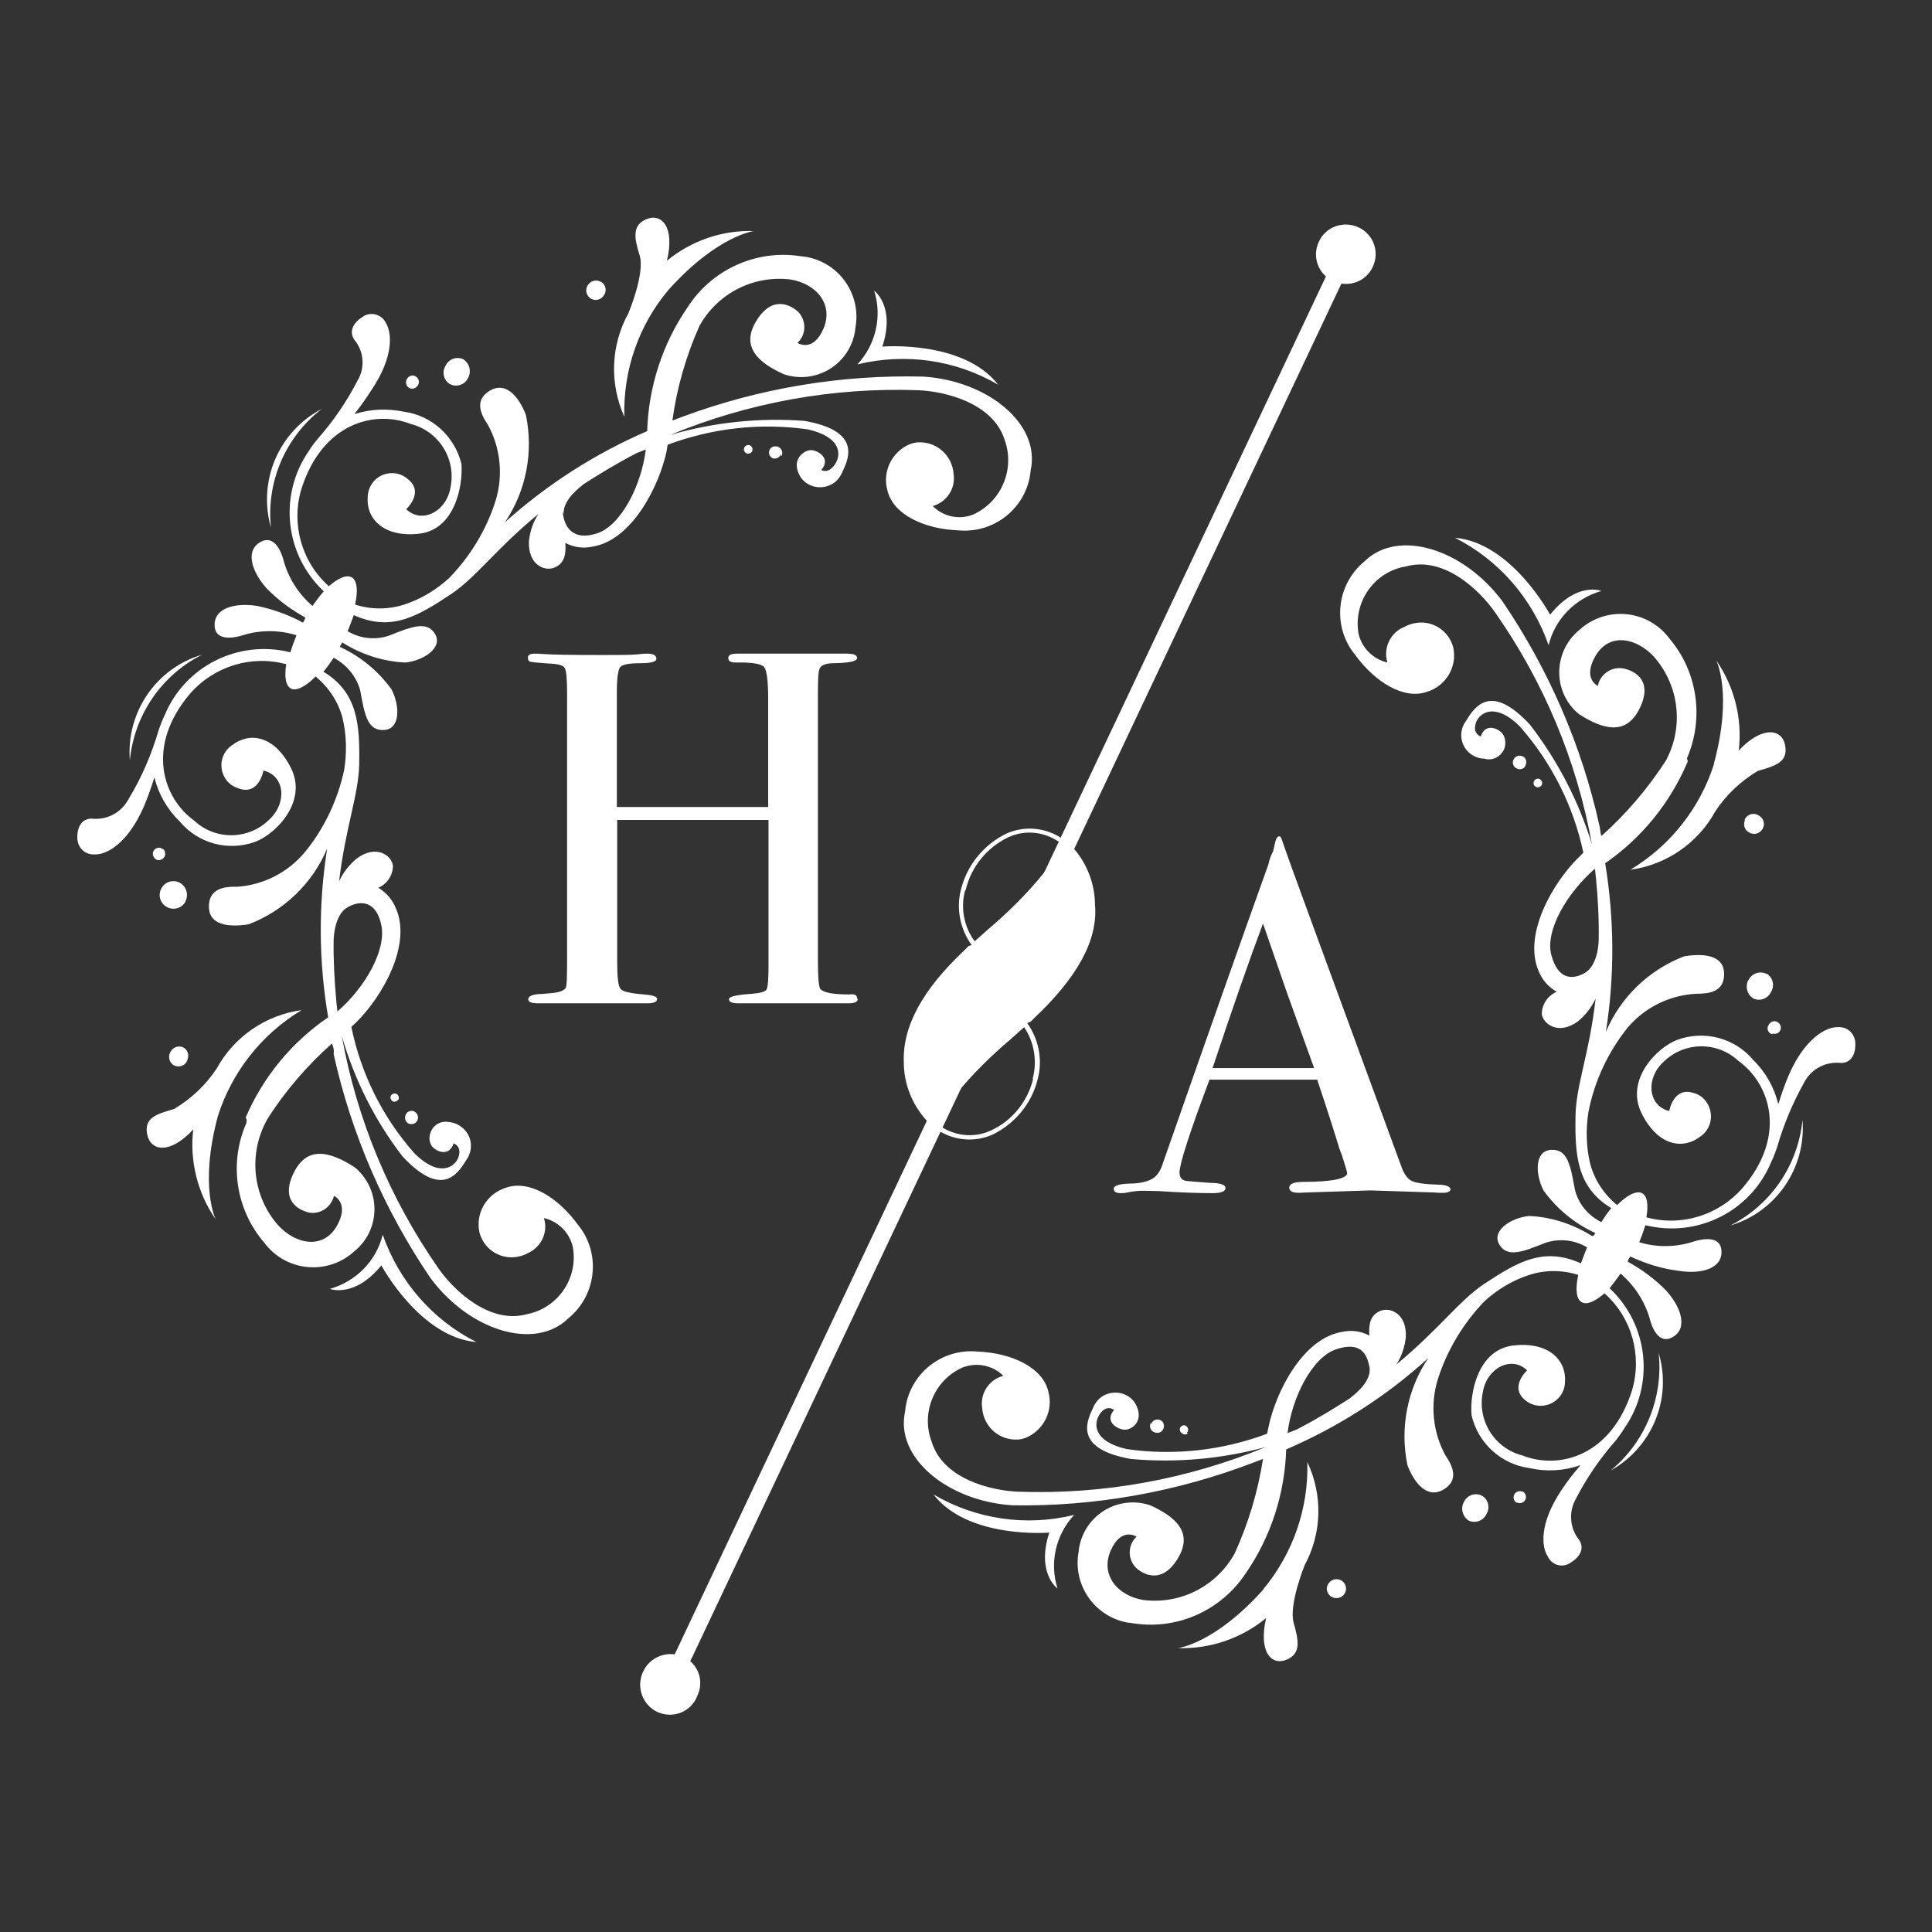
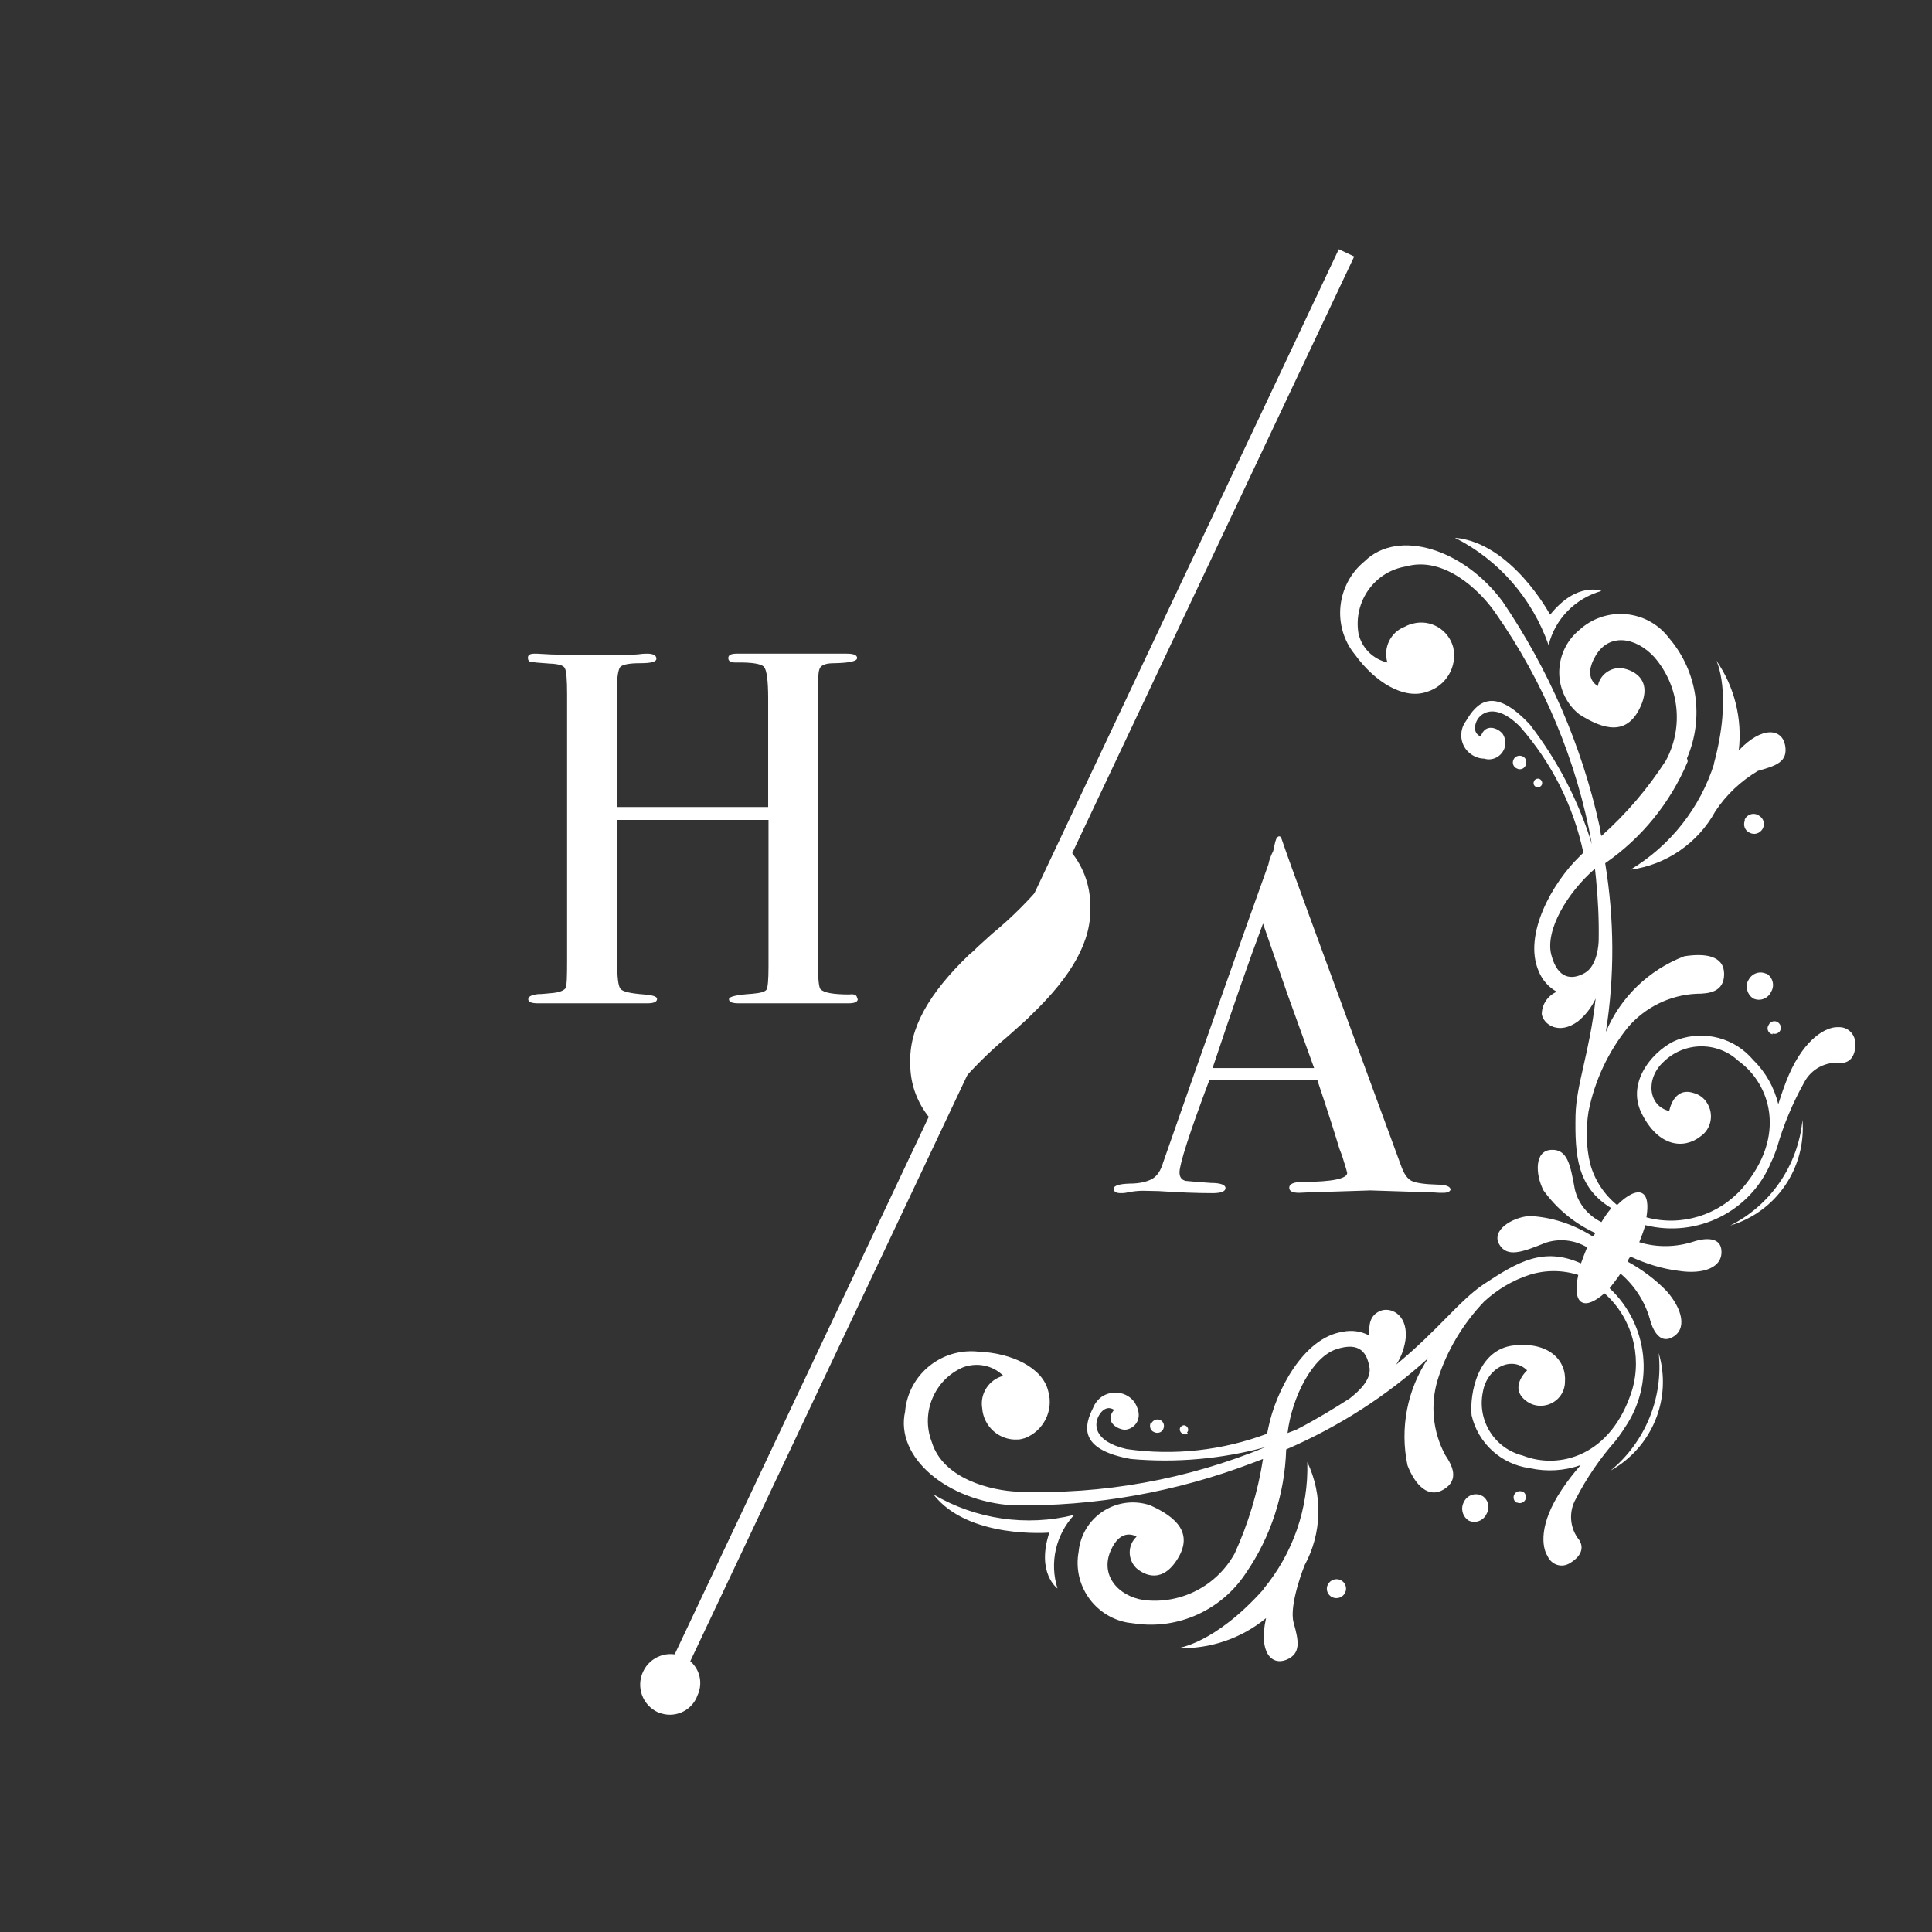
<svg xmlns="http://www.w3.org/2000/svg" id="Layer_1" data-name="Layer 1" viewBox="0 0 56.69 56.69">
  <rect x="0" y="0" width="56.69" height="56.69" fill="#333333" stroke="none" />
  <defs>
    <style>
      .cls-1, .cls-2 {
        fill: #fff;
      }

      .cls-2 {
        stroke: #fff;
        stroke-miterlimit: 10;
        stroke-width: .5px;
      }

      .cls-3 {
        isolation: isolate;
      }
    </style>
  </defs>
  <g class="cls-3">
    <path class="cls-1" d="M42.57,34.87c0,.08-.07,.13-.22,.13-.1,0-.19,0-.27-.01l-1.87-.06-1.87,.06c-.07,0-.14,.01-.22,.01-.2,0-.29-.05-.29-.15,0-.11,.13-.17,.4-.17,.87,0,1.3-.1,1.3-.26,0,0-.01-.05-.03-.12l-.12-.39-.08-.21c-.09-.3-.3-.98-.65-2.02h-3.16c-.59,1.57-.88,2.48-.88,2.72,0,.14,.06,.22,.18,.25,.03,0,.28,.03,.74,.06,.29,0,.43,.06,.43,.15,0,.1-.13,.15-.38,.15-.45,0-.98-.02-1.58-.06-.15,0-.3-.01-.46-.01s-.31,.02-.46,.05c-.08,.02-.14,.02-.19,.02-.14,0-.21-.04-.21-.13s.16-.14,.46-.15c.31,0,.53-.06,.67-.14s.25-.24,.32-.48c1.27-3.63,2.3-6.55,3.09-8.75,.02-.12,.07-.25,.14-.39l.06-.27c.03-.11,.07-.16,.12-.16,.03,0,.05,.03,.07,.09,.13,.38,.42,1.19,.87,2.41,.35,.95,1.23,3.35,2.64,7.19,.08,.22,.18,.36,.3,.42,.12,.06,.38,.1,.76,.11,.25,0,.38,.06,.38,.14Zm-4.01-3.53c-.16-.44-.42-1.17-.79-2.19l-.71-2.05c-.41,1.09-.9,2.5-1.48,4.24h2.99Z" />
  </g>
  <g class="cls-3">
    <path class="cls-1" d="M25.17,29.31c0,.09-.09,.13-.28,.13h-3.21c-.2,0-.29-.04-.29-.12s.23-.13,.68-.16c.24-.02,.38-.06,.42-.12,.04-.06,.06-.29,.06-.68v-4.3h-4.44v4.18c0,.44,.03,.7,.1,.78,.07,.08,.3,.13,.69,.16,.25,.02,.38,.06,.38,.13,0,.09-.1,.13-.29,.13h-3.2c-.2,0-.29-.04-.29-.12s.1-.13,.29-.15c.13,0,.26-.02,.4-.03,.22-.02,.35-.07,.41-.15,.03-.05,.04-.32,.04-.83v-7.78c0-.44-.02-.7-.07-.78-.04-.08-.2-.12-.46-.13-.31-.02-.49-.04-.54-.05-.05-.01-.08-.05-.08-.12,0-.08,.06-.12,.19-.12,.04,0,.12,0,.25,.01,.25,.02,.83,.03,1.74,.03,.5,0,.85,0,1.05-.02,.07-.01,.16-.02,.27-.02,.18,0,.27,.05,.27,.15,0,.09-.16,.13-.48,.13s-.51,.04-.58,.11c-.06,.07-.1,.31-.1,.7v3.41h4.44v-3.18c0-.52-.04-.83-.12-.93-.08-.09-.35-.14-.83-.13-.15,0-.22-.04-.22-.13s.08-.13,.25-.13h3.22c.21,0,.31,.04,.31,.13s-.22,.14-.65,.15c-.13,0-.22,.01-.28,.03-.1,.03-.16,.08-.18,.16-.03,.08-.04,.31-.04,.69v7.85c0,.47,.02,.75,.07,.83,.1,.11,.38,.16,.85,.16,.16-.02,.23,.02,.23,.12Z" />
  </g>
  <path class="cls-1" d="M51.3,28.76c-.1,.19-.03,.43,.15,.54,.2,.09,.43,0,.52-.2,.11-.18,.05-.42-.13-.53,0,0-.01,0-.02,0-.2-.09-.43,0-.52,.2Zm.7,1.56c.09,.04,.2,0,.24-.09,.04-.09,0-.2-.1-.25-.09-.04-.2,0-.24,.09,0,0,0,0,0,0-.06,.08-.04,.19,.04,.25,.02,.01,.04,.02,.07,.03v-.03Zm-2.5-8.07c.51-1.18,.31-2.55-.52-3.52-.59-.79-1.71-.95-2.5-.36-.04,.03-.08,.06-.12,.1-.69,.55-.81,1.55-.27,2.24,.07,.09,.16,.18,.25,.25,.72,.46,1.38,.62,1.77-.17s-.1-1.09-.45-1.17c-.34-.08-.69,.14-.77,.48,0,0,0,.02,0,.03,0,0-.47-.21-.07-.89s1.19-.54,1.72,.04c.74,.85,.87,2.06,.34,3.04-.53,.82-1.16,1.56-1.89,2.21-.04-.1-.03-.21-.06-.31-.52-2.35-1.49-4.58-2.84-6.57-1.14-1.54-3.06-2.15-4.05-1.18-.83,.68-.96,1.91-.28,2.74,0,0,0,0,0,0,.58,.8,1.43,1.33,2.11,1.09,.56-.17,.9-.74,.77-1.31-.14-.52-.67-.83-1.19-.69-.08,.02-.16,.05-.23,.09-.42,.16-.64,.62-.51,1.05-.43-.1-.76-.44-.85-.86-.15-.93,.47-1.81,1.4-1.96,1.11-.31,2.16,.7,2.61,1.35,1.43,2.04,2.4,4.36,2.84,6.8-.39-1.27-1.01-2.46-1.82-3.51-1.1-1.18-1.58-.6-1.87-.11-.23,.3-.18,.74,.13,.97,.12,.09,.26,.14,.4,.14,.25,.08,.52-.07,.6-.32,.04-.14,.02-.29-.06-.41-.14-.17-.51-.32-.64,.08,0,0-.24-.07-.15-.38s.56-.65,1.3,.09c.93,1.06,1.57,2.33,1.86,3.7l-.13,.13c-.76,.74-1.65,2.27-1.18,3.35,.1,.25,.29,.47,.53,.6-.26,.11-.44,.37-.44,.66,.05,.3,.5,.62,1.06,.21,.22-.18,.4-.41,.52-.67-.18,1.6-.57,2.52-.59,3.43-.02,1.17,.04,2.11,1.05,2.72-.11,.13-.2,.26-.29,.41-.39-.19-.68-.54-.78-.96-.13-.71-.21-1.19-.7-1.16s-.46,.72-.22,1.19c.39,.54,.91,.97,1.52,1.25l-.04,.07-.05,.02c-.56-.35-1.19-.56-1.85-.59-.53,.05-1.11,.43-.88,.83s.68,.23,1.35-.04c.41-.14,.86-.09,1.23,.13-.07,.17-.13,.33-.18,.47-1.1-.49-1.85-.05-2.85,.61-.73,.49-1.32,1.33-2.57,2.36,.16-.24,.25-.52,.28-.8,.04-.7-.47-.9-.76-.77s-.33,.39-.31,.72c-.24-.13-.52-.17-.79-.11-1.16,.18-1.96,1.77-2.17,2.8l-.04,.19c-1.31,.49-2.73,.65-4.12,.45-1-.23-.98-.76-.78-1.04s.41-.11,.41-.11c-.28,.33,.06,.55,.28,.58s.65-.25,.33-.79c-.22-.32-.66-.39-.98-.17-.11,.08-.2,.2-.25,.33-.25,.5-.45,1.21,1.11,1.49,1.33,.12,2.67,0,3.96-.35-2.3,.95-4.78,1.4-7.27,1.31-.78-.03-2.2-.37-2.53-1.46-.33-.86,.08-1.83,.92-2.19,.41-.15,.87-.06,1.18,.25-.42,.11-.69,.52-.62,.95,.04,.54,.5,.95,1.04,.92,.07,0,.14-.02,.21-.04,.55-.21,.85-.81,.69-1.37-.16-.7-1.07-1.13-2.06-1.17-1.07-.11-2.03,.66-2.14,1.73,0,0,0,.01,0,.02-.31,1.36,1.25,2.64,3.15,2.76,2.41,.04,4.81-.39,7.06-1.25l.29-.11c-.15,.96-.43,1.89-.83,2.77-.53,.96-1.58,1.5-2.67,1.37-.77-.12-1.28-.74-.97-1.45s.76-.41,.76-.41c-.26,.24-.27,.65-.02,.91,0,0,0,0,.01,.01,.25,.22,.77,.46,1.22-.28s-.03-1.21-.81-1.56c-.83-.28-1.73,.16-2.02,.99-.04,.12-.07,.24-.08,.37-.18,.97,.46,1.9,1.43,2.08,.08,.01,.15,.02,.23,.03,1.27,.18,2.53-.4,3.24-1.47,.74-1.07,1.15-2.34,1.19-3.64,1.53-.66,2.94-1.56,4.17-2.68-.62,.92-.84,2.06-.61,3.15,.23,.59,.62,.98,1.07,.7s.25-.69,.04-1c-.37-.68-.45-1.49-.22-2.23,.27-.85,.74-1.63,1.36-2.28,.38-.35,.83-.62,1.32-.78,.47-.15,.97-.15,1.44,0-.09,.41-.06,.71,.1,.8s.4-.03,.67-.26c.8,.71,1.11,1.82,.81,2.84-.61,1.94-2.14,2.34-3.21,1.92-.83-.21-1.34-1.03-1.17-1.86,.12-.72,.85-1.08,1.3-.64,0,0-.54,.49-.05,.88,.3,.25,.75,.2,1-.1,.1-.12,.16-.28,.16-.44,.05-.62-.46-1.19-1.51-1.07s-1.29,1.41-1.23,2.05c.19,.82,.87,1.44,1.71,1.55,.49,.11,1.01,.08,1.49-.09-.2,.23-.39,.47-.56,.73-.67,1-.58,1.68-.41,1.94,.1,.23,.36,.34,.59,.24,.03-.01,.06-.03,.09-.05,.29-.18,.4-.42,.25-.66-.28-.34-.32-.83-.1-1.21,.32-.62,.71-1.19,1.17-1.71h0c.09-.12,.18-.24,.26-.37,.89-1.29,.7-3.03-.44-4.1,.11-.14,.22-.28,.32-.43,.41,.35,.71,.81,.86,1.33,0,0,.17,.78,.64,.55s.32-.84-.15-1.37c-.33-.34-.72-.63-1.14-.86l.03-.08,.05-.07c.45,.21,.93,.36,1.42,.42,.71,.11,1.3-.09,1.25-.61s-.81-.25-.81-.25c-.52,.17-1.08,.18-1.6,.02,.07-.17,.13-.34,.18-.5,1.52,.38,3.09-.4,3.69-1.85,.07-.14,.12-.28,.17-.42h0c.19-.67,.46-1.31,.8-1.92,.21-.4,.64-.62,1.08-.57,.28,0,.43-.23,.42-.57,0-.25-.19-.47-.45-.48-.03,0-.06,0-.09,0-.3,0-.93,.3-1.41,1.4-.12,.28-.22,.57-.31,.86-.12-.49-.37-.94-.73-1.29-.54-.65-1.43-.89-2.23-.6-.61,.23-1.54,1.18-1.05,2.16s1.23,1.06,1.72,.68c.33-.22,.41-.67,.19-1-.09-.14-.23-.24-.39-.28-.59-.19-.71,.53-.71,.53-.61-.14-.71-.94-.17-1.44,.61-.6,1.58-.61,2.2-.03,.93,.67,1.44,2.19,.12,3.73-.7,.8-1.8,1.14-2.82,.86,.06-.36,.03-.63-.13-.71s-.43,.05-.73,.35c-.38-.31-.66-.73-.79-1.21-.12-.5-.13-1.02-.05-1.53,.18-.91,.58-1.76,1.16-2.48,.51-.59,1.23-.94,2-.98,.38,0,.82-.05,.82-.58s-.54-.62-1.17-.52c-1.04,.4-1.87,1.2-2.3,2.22,.26-1.64,.25-3.31-.02-4.95,1.07-.74,1.91-1.77,2.42-2.98v-.03Zm-9.31,17.91c.03,.42-.49,.79-.58,.87-.45,.29-.97,.61-1.57,.92l-.26,.1c.13-1.06,.73-2.23,1.43-2.46s.91,.11,.98,.57Zm6.64-14.39c.06,.6,.09,1.2,.08,1.8,0,.14-.04,.77-.41,.98s-.79,.19-.98-.53,.47-1.83,1.28-2.53l.03,.28Zm3.94,10.19c1.35-.4,2.23-1.69,2.12-3.1-.13,1.33-.93,2.5-2.12,3.1h0Zm.43-11.89c-.06,.14,0,.3,.13,.36,0,0,0,0,0,0,.14,.08,.31,.03,.39-.11,.08-.14,.03-.31-.11-.39h0c-.13-.09-.3-.05-.39,.07-.01,.02-.02,.04-.03,.06h0Zm-.9-1.67c-.41,1.3-1.28,2.41-2.46,3.12,1.05-.14,1.98-.78,2.49-1.71h0c.32-.49,.75-.89,1.25-1.19,.53-.15,.89-.26,.8-.75s-.67-.58-1.36,.15c.11-.93-.13-1.88-.66-2.64,0,0,.49,.96-.07,3.03h0Zm-4.82-4.37s-1.13-2.11-2.79-2.25c1.29,.65,2.27,1.78,2.75,3.15,.19-.77,.78-1.37,1.55-1.59,0,0-.71-.29-1.5,.69Zm-.71,4.41c.04-.1,0-.21-.1-.25-.1-.04-.22,0-.26,.1-.05,.1,0,.22,.1,.26,0,0,0,0,0,0,.09,.05,.21,.01,.25-.08,0-.01,.01-.02,.01-.03h0Zm.24,.49c-.03,.06,0,.13,.06,.16,0,0,0,0,0,0,.06,.03,.14,0,.17-.06s0-.14-.06-.17-.14,0-.17,.06c0,0,0,0,0,.01Zm-1.54,20.95c-.2-.09-.43,0-.52,.2-.1,.19-.03,.43,.15,.54,.2,.09,.43,0,.52-.2,.11-.18,.05-.42-.13-.53,0,0-.01,0-.02,0Zm1.2-.11c-.09-.04-.2,0-.24,.09,0,0,0,0,0,0-.04,.08-.01,.19,.07,.23,0,0,.01,0,.02,0,.09,.04,.2,0,.24-.09,0,0,0,0,0,0,.04-.09,0-.2-.09-.24Zm2.59-.62c1.22-.68,1.81-2.11,1.41-3.45,.14,1.31-.39,2.61-1.41,3.45Zm-8.3,3.35c-.07,.14,0,.31,.14,.37s.31,0,.37-.14c.07-.14,0-.31-.14-.37,0,0,0,0,0,0-.14-.06-.3,0-.37,.14Zm-1.89,.14c-1.43,1.6-2.51,1.72-2.51,1.72,.94,.03,1.86-.28,2.59-.88-.23,1.01,.17,1.4,.6,1.22s.36-.55,.21-1.08,.32-1.69,.32-1.69h0c.51-.94,.54-2.06,.08-3.03,.04,1.36-.42,2.68-1.29,3.73Zm-5.55-2.19c-1.4,.35-2.89,.13-4.13-.6,1.02,1.32,3.4,1.12,3.4,1.12-.39,1.19,.24,1.64,.24,1.64-.24-.76-.05-1.58,.49-2.16Zm2.24-2.69c-.04,.1,0,.22,.1,.26,.1,.05,.22,.02,.27-.08,.05-.1,.02-.22-.08-.27-.1-.05-.22,0-.27,.1,0,0,0,.02,0,.02l-.02-.04Zm1.09,.25c.03-.06,.01-.13-.05-.17s-.13-.01-.17,.05c-.03,.06,0,.14,.06,.17,.05,.04,.12,.04,.16,0l-.02-.04Z" />
-   <path class="cls-1" d="M5.44,26.45c.1-.19,.03-.43-.15-.54-.19-.11-.44-.05-.55,.15-.11,.19-.05,.44,.15,.55,.19,.11,.44,.05,.55-.15,0,0,0,0,0-.01Zm-.7-1.56c-.09-.04-.2,0-.24,.09-.04,.09,0,.2,.1,.25,.1,.03,.2-.02,.24-.12,.02-.07,0-.16-.06-.2h-.03Zm2.49,8.06c-.52,1.18-.31,2.55,.53,3.52,.59,.79,1.71,.95,2.5,.36,.04-.03,.08-.06,.12-.1,.69-.54,.81-1.54,.27-2.23-.08-.1-.16-.19-.26-.26-.72-.46-1.38-.62-1.77,.17s.1,1.09,.45,1.17c.33,.06,.65-.16,.73-.49,0,0,.47,.21,.08,.89s-1.2,.55-1.73-.04c-.75-.86-.87-2.11-.3-3.11,.52-.82,1.16-1.56,1.89-2.21,.04,.1,.07,.19,.05,.31,.52,2.35,1.49,4.58,2.84,6.57,1.14,1.54,3.06,2.15,4.05,1.18,.83-.68,.96-1.91,.28-2.74,0,0,0,0,0,0-.58-.8-1.43-1.33-2.11-1.09-.56,.17-.91,.74-.78,1.32,.14,.52,.67,.83,1.19,.69,.08-.02,.16-.05,.23-.09,.4-.18,.6-.62,.47-1.03,.43,.1,.76,.44,.85,.86,.16,.91-.44,1.78-1.34,1.96-1.1,.31-2.16-.7-2.61-1.35-1.42-2.04-2.39-4.36-2.83-6.81,.37,1.28,.97,2.48,1.78,3.53,1.1,1.18,1.58,.6,1.87,.11,.23-.31,.17-.75-.15-.98-.11-.08-.24-.13-.38-.14-.26-.04-.5,.14-.54,.4-.02,.11,0,.21,.06,.31,.14,.17,.51,.32,.64-.08,0,0,.24,.07,.15,.38s-.56,.65-1.3-.09c-.93-1.05-1.57-2.33-1.85-3.71l.13-.12c.76-.74,1.65-2.27,1.18-3.35-.1-.25-.28-.47-.52-.61,.26-.11,.43-.37,.43-.65-.04-.3-.49-.63-1.06-.21-.22,.18-.4,.41-.52,.67,.19-1.6,.57-2.52,.59-3.43,.02-1.17-.04-2.11-1.05-2.72,.11-.13,.21-.27,.3-.41,.38,.2,.67,.55,.78,.96,.13,.71,.21,1.19,.7,1.16s.46-.72,.22-1.19c-.39-.54-.91-.97-1.52-1.25l.04-.07,.03-.06c.56,.35,1.19,.56,1.85,.59,.53-.05,1.11-.43,.88-.83s-.68-.23-1.35,.04c-.41,.14-.85,.09-1.22-.13,.07-.16,.13-.33,.18-.47,1.1,.49,1.85,.05,2.86-.62,.73-.49,1.32-1.33,2.56-2.35-.16,.24-.25,.52-.28,.8-.03,.7,.47,.9,.76,.77s.33-.39,.31-.72c.24,.13,.52,.17,.79,.11,1.16-.18,1.96-1.77,2.18-2.8l.03-.19c1.31-.49,2.73-.65,4.12-.45,1,.23,.98,.76,.78,1.04s-.39,.15-.39,.15c.28-.33-.06-.55-.27-.58s-.66,.26-.34,.79c.22,.32,.66,.39,.98,.17,.11-.08,.2-.2,.25-.33,.25-.5,.45-1.21-1.11-1.49-1.33-.1-2.66,.04-3.94,.41,2.3-.95,4.78-1.4,7.27-1.31,.78,.03,2.2,.37,2.54,1.46,.31,.86-.1,1.82-.93,2.19-.41,.16-.87,.06-1.18-.25,.41-.12,.68-.52,.61-.95-.04-.54-.5-.95-1.04-.92-.07,0-.14,.02-.21,.04-.55,.21-.85,.81-.69,1.37,.16,.7,1.07,1.13,2.06,1.17,1.07,.11,2.03-.66,2.14-1.73,0,0,0-.01,0-.02,.31-1.36-1.25-2.64-3.15-2.76-2.41-.06-4.81,.34-7.07,1.18l-.29,.11c.13-.96,.4-1.89,.79-2.77,.53-.96,1.58-1.5,2.67-1.37,.77,.12,1.28,.74,.97,1.45-.31,.71-.76,.41-.76,.41,.26-.24,.27-.65,.02-.91,0,0,0,0-.01-.01-.25-.22-.77-.46-1.22,.28s.03,1.21,.81,1.56c.83,.28,1.73-.16,2.02-.99,.04-.12,.07-.24,.08-.37,.18-.97-.46-1.9-1.43-2.08-.08-.01-.15-.02-.23-.03-1.28-.18-2.56,.41-3.26,1.5-.74,1.07-1.15,2.34-1.19,3.64-1.53,.66-2.93,1.56-4.17,2.67,.62-.92,.84-2.06,.61-3.15-.23-.59-.62-.98-1.07-.7s-.25,.69-.04,1c.37,.68,.45,1.49,.22,2.23-.27,.85-.74,1.62-1.36,2.26-.38,.35-.83,.62-1.32,.78-.47,.15-.97,.15-1.44,0,.09-.41,.06-.71-.1-.8s-.4,.03-.67,.26c-.8-.71-1.11-1.82-.81-2.84,.61-1.94,2.14-2.34,3.21-1.92,.83,.21,1.34,1.03,1.17,1.86-.12,.72-.85,1.08-1.3,.64,0,0,.54-.49,.05-.88-.29-.26-.74-.23-1,.06-.11,.13-.18,.29-.18,.47-.05,.62,.46,1.19,1.51,1.07s1.29-1.41,1.24-2.05c-.2-.81-.87-1.42-1.69-1.53-.48-.1-.98-.08-1.45,.07,.18-.23,.35-.47,.51-.72,.66-.99,.58-1.67,.42-1.94-.1-.23-.37-.34-.61-.24-.03,.01-.05,.03-.08,.05-.28,.17-.4,.42-.25,.66,.29,.34,.33,.83,.1,1.21-.32,.62-.71,1.19-1.17,1.71h0c-.1,.12-.19,.24-.27,.37-.88,1.29-.69,3.03,.45,4.1-.12,.14-.23,.28-.33,.43-.41-.35-.71-.82-.85-1.34,0,0-.18-.78-.65-.55s-.32,.84,.15,1.37c.33,.34,.72,.63,1.14,.86l-.03,.08-.04,.07c-.42-.23-.87-.39-1.34-.49-.71-.11-1.3,.09-1.25,.61s.82,.25,.82,.25c.52-.16,1.07-.16,1.58,0-.07,.17-.13,.34-.18,.5-1.52-.38-3.09,.4-3.69,1.85-.07,.14-.12,.28-.17,.42h0c-.21,.72-.5,1.4-.89,2.04-.21,.4-.64,.62-1.08,.57-.28,0-.43,.23-.42,.57,0,.25,.19,.47,.45,.48,.03,0,.06,0,.09,0,.31,0,.93-.3,1.41-1.4,.12-.28,.22-.57,.31-.86,.12,.49,.38,.94,.74,1.29,.54,.65,1.43,.89,2.22,.6,.61-.23,1.54-1.18,1.05-2.16s-1.23-1.06-1.72-.68c-.33,.21-.42,.65-.21,.98,.09,.15,.24,.25,.41,.3,.58,.2,.71-.53,.71-.53,.62,.14,.71,.94,.17,1.44-.61,.6-1.58,.61-2.2,.03-.93-.67-1.43-2.19-.12-3.73,.7-.8,1.8-1.14,2.82-.86-.06,.36-.02,.62,.13,.71s.44-.05,.73-.35c.38,.31,.66,.73,.79,1.21,.12,.5,.13,1.02,.05,1.53-.19,.88-.58,1.71-1.15,2.41-.5,.6-1.22,.97-2,1.02-.37-.01-.82,.05-.82,.58s.54,.62,1.17,.52c1.04-.4,1.87-1.2,2.3-2.22-.26,1.64-.25,3.31,.03,4.95-1.07,.73-1.91,1.75-2.42,2.94l.03,.07ZM16.54,15.08c-.03-.42,.49-.79,.58-.87,.45-.29,.97-.61,1.57-.92l.26-.1c-.13,1.06-.73,2.23-1.43,2.46s-.97-.17-1.01-.64l.03,.07Zm-6.67,14.32c-.06-.67-.09-1.27-.08-1.8,0-.14,.04-.77,.41-.98s.84-.2,.99,.53-.48,1.83-1.29,2.53l-.03-.28Zm-3.94-10.19c-1.35,.4-2.23,1.69-2.12,3.1,.13-1.33,.93-2.5,2.12-3.1h0Zm-.43,11.88c.06-.14,0-.3-.13-.36,0,0,0,0,0,0-.14-.06-.3,0-.37,.14-.08,.14-.03,.31,.1,.39,.14,.07,.31,.02,.38-.11,0-.02,.02-.03,.02-.05Zm.89,1.67c.41-1.3,1.28-2.41,2.46-3.12-1.05,.14-1.98,.78-2.49,1.71h0c-.32,.49-.75,.89-1.25,1.19-.52,.15-.89,.26-.79,.75s.67,.59,1.35-.15c-.11,.93,.13,1.88,.66,2.64,0,0-.49-.96,.06-3.02Zm4.8,4.37s1.13,2.11,2.79,2.25c-1.29-.65-2.27-1.78-2.75-3.15-.19,.77-.78,1.37-1.55,1.59,0,0,.72,.28,1.51-.69h0Zm.71-4.41c-.04,.09,0,.21,.09,.25,0,0,0,0,0,0,.1,.04,.22,0,.26-.1,.04-.1,0-.21-.1-.26-.1-.04-.21,0-.25,.11h0Zm-.21-.45c.03-.06,.01-.13-.05-.17-.06-.03-.13-.01-.17,.05-.03,.06,0,.14,.06,.17,.05,.02,.12,0,.15-.05Zm1.53-20.99c.2,.09,.43,0,.52-.2,.1-.19,.03-.43-.15-.54-.2-.09-.43,0-.52,.2-.11,.18-.05,.42,.13,.53,0,0,.01,0,.02,0Zm-1.2,.11c.09,.04,.2,0,.25-.1,.05-.09,.01-.2-.08-.25-.09-.05-.2-.01-.25,.08h0c-.05,.09-.03,.2,.06,.26,0,0,0,0,.01,0Zm-2.58,.61c-1.26,.66-1.88,2.11-1.49,3.48-.14-1.34,.42-2.65,1.49-3.48Zm8.29-3.35c.08-.13,.04-.3-.09-.38,0,0,0,0-.01,0-.14-.08-.31-.03-.39,.11-.08,.14-.03,.31,.11,.39h0c.14,.07,.3,.02,.38-.12Zm1.89-.15c1.43-1.59,2.5-1.72,2.5-1.72-.93-.03-1.83,.28-2.55,.87,.24-1.01-.17-1.4-.6-1.22s-.36,.55-.2,1.07-.33,1.69-.33,1.69h0c-.52,.94-.56,2.06-.12,3.04-.04-1.36,.42-2.69,1.3-3.73Zm5.55,2.19c1.4-.34,2.88-.13,4.12,.6-1.02-1.32-3.4-1.12-3.4-1.12,.39-1.19-.24-1.64-.24-1.64,.24,.75,.05,1.58-.49,2.16Zm-2.24,2.7c.05-.1,.02-.22-.08-.27-.1-.05-.22-.02-.27,.08-.04,.1,0,.21,.1,.25,.09,.02,.19-.02,.23-.11l.02,.04Zm-1.09-.25c-.03,.06,0,.13,.06,.16,0,0,0,0,0,0,.06,.03,.14,0,.17-.06s0-.14-.06-.17-.14,0-.17,.06c0,0,0,0,0,.01Z" />
  <g>
    <line class="cls-1" x1="19.29" y1="50.21" x2="39.87" y2="6.67" />
    <line class="cls-2" x1="19.64" y1="49.46" x2="39.51" y2="7.42" />
    <path class="cls-1" d="M20.45,49.79c-.18,.43-.68,.64-1.12,.46,0,0-.02,0-.03-.01-.45-.21-.64-.74-.43-1.19s.74-.64,1.19-.43c.43,.2,.61,.71,.4,1.14,0,.01,0,.02-.02,.03Z" />
-     <path class="cls-1" d="M40.28,7.83c.21-.44,.02-.96-.42-1.16s-.96-.02-1.16,.42h0c-.21,.44-.02,.96,.42,1.16s.96,.02,1.16-.42Z" />
-     <path class="cls-1" d="M31.25,24.67l-.19-.13c-.47-.27-1.04-.3-1.53-.08-.66,.32-1.15,.92-1.33,1.63-.15,.56-.03,1.17,.31,1.64l-.09,.03-.12,.12c-1.24,1.17-1.82,2.24-1.78,3.29,0,.63,.24,1.23,.66,1.7,.13,.12,.28,.23,.42,.34,.47,.27,1.04,.3,1.53,.08l.04-.02c.64-.33,1.11-.91,1.28-1.61,.15-.56,.03-1.17-.31-1.64l.1-.04,.11-.11c1.25-1.18,1.87-2.28,1.78-3.31,0-.68-.28-1.34-.77-1.82m-3.02,1.36c.16-.67,.62-1.23,1.24-1.53,.45-.21,.98-.18,1.41,.08,.07,.04,.13,.08,.19,.13-.17,.3-.37,.6-.58,.87-.49,.6-1.04,1.14-1.63,1.64l-.37,.33c-.32-.43-.42-.99-.28-1.5h.02Zm1.98,5.54c-.16,.67-.61,1.24-1.24,1.53-.45,.21-.97,.18-1.4-.07-.07-.04-.13-.09-.2-.13,.17-.31,.36-.6,.58-.87,.48-.59,1.02-1.12,1.6-1.61l.39-.35c.3,.44,.39,1,.25,1.52h.02Z" />
    <path class="cls-1" d="M31.99,26.59c.05,1-.52,2.03-1.73,3.19l-.11,.11-.12,.11-.46,.41c-.59,.49-1.13,1.04-1.62,1.63-.22,.27-.41,.56-.58,.87-.43-.47-.67-1.08-.66-1.71-.04-1.01,.53-2.04,1.73-3.19l.13-.11,.11-.11,.43-.39c.6-.49,1.15-1.05,1.64-1.65,.22-.27,.41-.56,.58-.87,.43,.47,.67,1.08,.66,1.71Z" />
  </g>
</svg>